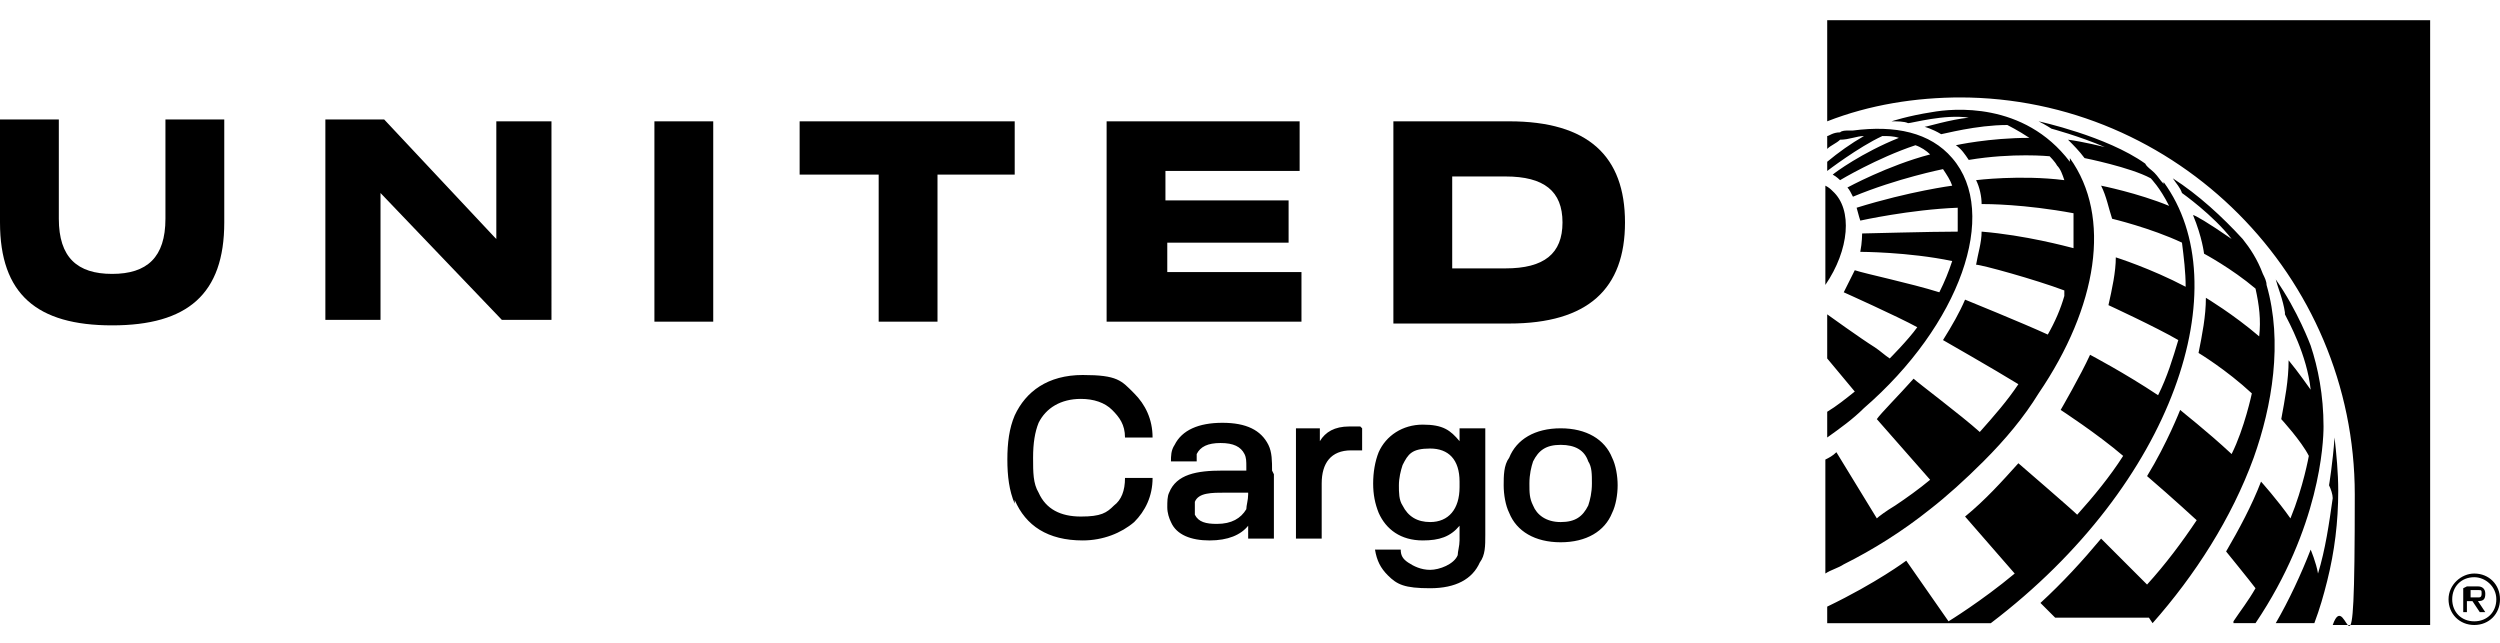
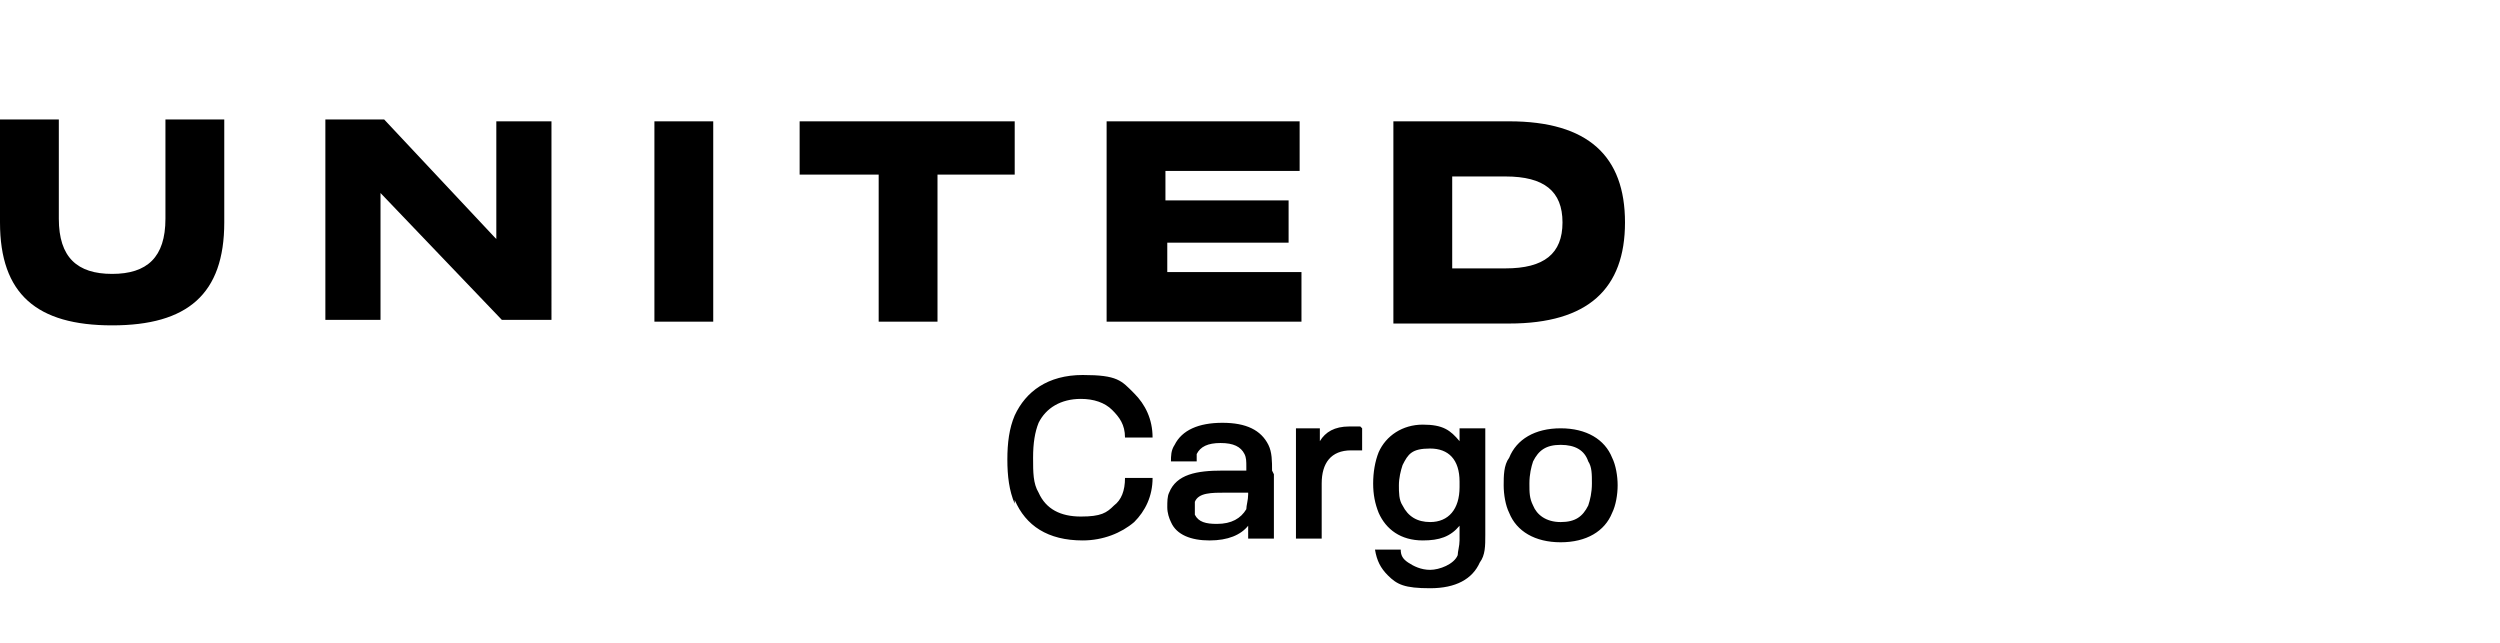
<svg xmlns="http://www.w3.org/2000/svg" xmlns:ns1="http://sodipodi.sourceforge.net/DTD/sodipodi-0.dtd" xmlns:ns2="http://www.inkscape.org/namespaces/inkscape" id="svg2" version="1.1" viewBox="0 0 136 35">
  <ns1:namedview id="namedview4" bordercolor="#000000" borderopacity="0.25" ns2:deskcolor="#d1d1d1" ns2:pagecheckerboard="0" ns2:pageopacity="0.0" ns2:showpageshadow="2" pagecolor="#ffffff" />
  <g id="g8" ns2:groupmode="layer" ns2:label="ink_ext_XXXXXX">
    <g id="g10">
-       <path id="path14" d="M106.6,5.3c11.8,0,21.5,9.7,21.5,21.6s-.4,4.8-1.2,7.1h5.3V1.1h-32.8v5.5h0c2.3-.9,4.8-1.3,7.3-1.3ZM99.3,15.5c1.3-1.9,1.5-4.1.4-5.1-.1-.1-.2-.2-.4-.3v5.4ZM106.2,8.6c-1.2-1.4-3.1-1.8-5.4-1.5,0,0-.1,0-.2,0-.2,0-.4,0-.5.1-.4,0-.6.2-.7.2v.7c.2-.2.5-.3.7-.5.5,0,.9-.2,1.3-.2-.7.4-1.4.9-2,1.4v.5h0s1.7-1.3,3-1.9c.3,0,.6,0,.9.1-2,.8-3.5,1.9-3.6,2,.2.1.4.3.4.3,0,0,2-1.2,4.1-1.9.3.1.6.3.8.5-2.3.6-4.5,1.8-4.5,1.8.1.1.2.3.3.5,0,0,0,0,0,0,2.4-1,4.9-1.5,4.9-1.5.2.3.4.6.5.9,0,0-2.3.3-5.2,1.2.1.4.2.7.2.7,0,0,2.7-.6,5.3-.7,0,.4,0,.9,0,1.3-1.5,0-5,.1-5.2.1,0,0,0,.5-.1,1,0,0,2.6,0,5,.5-.2.6-.4,1.1-.7,1.7-1.6-.5-4-1-4.6-1.2-.2.4-.4.8-.6,1.2,0,0,2.9,1.3,4,1.9h0,0c-.5.7-1.5,1.7-1.5,1.7-.3-.2-.5-.4-.8-.6-.8-.5-2.6-1.8-2.6-1.8v2.4l1.5,1.8c-.5.4-1,.8-1.5,1.1v1.4s0,0,0,0c.7-.5,1.4-1,2-1.6,5.2-4.5,7.4-10.6,4.8-13.6ZM112.6,8.8c-2.5-3.3-6.4-2.9-7.5-2.7-1.3.2-2.2.5-2.2.5.3,0,.7,0,.9.1.2,0,2-.5,3.3-.3,0,0,0,0,0,0-1,.1-2.3.5-2.4.5,0,0,0,0,0,0,0,0,0,0,0,0,0,0,.4.1.9.4.1,0,1.9-.5,3.6-.5h0s.6.3,1.2.7c-2.2,0-4,.4-4,.4.3.2.5.5.7.8,2.4-.4,4.4-.2,4.4-.2,0,0,.3.3.4.5.2.2.3.5.4.8-2.4-.3-4.8,0-4.8,0,.2.4.3.9.3,1.3.3,0,2.3,0,5,.5,0,.6,0,1.2,0,1.9-.4-.1-2.6-.7-5-.9,0,.6-.2,1.2-.3,1.8.3,0,3.2.8,4.8,1.4,0,.1,0,.2,0,.3-.2.7-.5,1.4-.9,2.1-1.3-.6-4.5-1.9-4.5-1.9-.3.7-.7,1.4-1.2,2.2,0,0,2.8,1.6,4.1,2.4-.6.9-1.3,1.7-2.1,2.6-1-.9-3.4-2.7-3.6-2.9-.8.9-1.8,1.9-2,2.2l2.9,3.3s0,0,0,0c-.6.5-1.3,1-1.9,1.4-.5.3-.9.6-1,.7,0,0-1.9-3.1-2.2-3.6-.2.2-.4.3-.6.4v6.2c.3-.2.7-.3,1-.5,1.6-.8,3.2-1.8,4.7-3,.9-.7,1.9-1.6,2.9-2.6,1.2-1.2,2.2-2.4,3-3.7,3.2-4.7,4-9.6,1.7-12.8h0ZM117.7,10c-.2-.2-.3-.4-.5-.6-.2-.2-.4-.3-.5-.5-2.1-1.5-5.8-2.3-5.8-2.3.4.2.7.4.7.4,0,0,1.5.4,2.9,1,0,0-1.2-.3-2-.4.3.3.6.6.9,1,0,0,2.5.5,3.6,1.1,0,0,.5.5,1,1.5-1.7-.7-3.7-1.1-3.7-1.1.3.6.4,1.2.6,1.8,0,0,2.1.5,3.8,1.3.1.8.2,1.6.2,2.4-1.9-1-3.8-1.6-3.8-1.6,0,.8-.2,1.7-.4,2.6,0,0,2.6,1.2,3.8,1.9-.3,1-.6,2-1.1,3-1.8-1.2-3.7-2.2-3.7-2.2-.5,1.1-1.6,3-1.6,3h0s0,0,0,0h0s2,1.3,3.4,2.5c-.7,1.1-1.6,2.2-2.5,3.2-.3-.3-3.2-2.8-3.2-2.8-.9,1-1.8,2-2.9,2.9,0,0,0,0,0,0l2.7,3.1s0,0,0,0h0c-1.8,1.5-3.6,2.6-3.6,2.6l-2.3-3.3s-1.6,1.2-4.3,2.5v.9h8.9c10-7.6,13.5-18.4,9.4-24ZM117.1,33.9c2.3-2.6,4.3-5.7,5.5-9,1-2.8,1.6-6.3.7-9.4,0-.2-.1-.4-.2-.6-.3-.8-.7-1.4-1.1-1.9-1.1-1.2-2.4-2.4-3.8-3.3.2.3.4.5.5.8,0,0,1.7,1.2,2.7,2.5-1.3-.9-2-1.3-2.1-1.3,0,0,0,0,0,0,.5,1.2.6,2.1.6,2.1,0,0,1.5.8,2.8,1.9.2.9.3,1.7.2,2.6-1.4-1.2-2.9-2.1-2.9-2.1,0,1-.2,2-.4,3,0,0,1.5.9,2.9,2.2,0,0-.4,1.9-1.1,3.3-1.4-1.3-2.7-2.3-2.8-2.4,0,0-.7,1.8-1.8,3.6,1.4,1.2,2.7,2.4,2.7,2.4-.8,1.2-1.7,2.4-2.7,3.5h0s-2.5-2.5-2.5-2.5c-1,1.2-2.1,2.4-3.3,3.5,0,0,.6.6.8.8h5.1ZM121.5,33.9h1.2c3.5-5.2,3.7-9.8,3.7-10.7,0-1.7-.3-3.2-.7-4.4,0,0-.7-1.9-1.9-3.6.1.4.4,1.1.5,1.8,0,0,0,0,0,.1.2.4,1.2,2.2,1.4,4.1,0,0,0,0,0,0,0,0-.7-1-1.2-1.6,0,1.1-.2,2.1-.4,3.2,0,0,1.1,1.2,1.5,2,0,0-.3,1.7-1,3.4-.7-1-1.6-2-1.6-2-.5,1.3-1.2,2.6-1.9,3.8,0,0,1.3,1.6,1.6,2-.4.7-.8,1.2-1.2,1.8ZM123.8,33.9c.7-1.2,1.4-2.7,1.9-4,0,0,0,0,0,0,0,0,.3.7.4,1.3.4-1.3.6-2.7.8-4.1h0c0-.2-.1-.5-.2-.7,0,0,.2-1.2.3-2.6.1.9.2,1.9.2,2.9,0,1.7-.2,3.3-.6,4.9-.2.8-.4,1.5-.7,2.3h-2.1ZM134.6,31.2c-.7,0-1.4.6-1.4,1.4s.6,1.4,1.4,1.4,1.4-.6,1.4-1.4-.6-1.4-1.4-1.4ZM134.6,31.4c.6,0,1.2.5,1.2,1.2s-.5,1.2-1.2,1.2-1.2-.5-1.2-1.2.5-1.2,1.2-1.2M134.2,31.9h.6c.2,0,.4.1.4.4s-.1.4-.4.4l.4.6h-.3l-.4-.6h-.3v.6h-.2v-1.3ZM134.4,32.1v.4h.4c.1,0,.2,0,.2-.2s0-.2-.2-.2h-.4" />
      <path id="path16" d="M86.4,27.5c.1-.3.2-.7.2-1.2s0-.9-.2-1.2c-.2-.6-.7-.9-1.5-.9s-1.2.3-1.5.9c-.1.3-.2.7-.2,1.2s0,.8.2,1.2c.2.5.7.9,1.5.9s1.2-.3,1.5-.9ZM82.1,27.9c-.2-.4-.3-1-.3-1.5s0-1.1.3-1.5c.4-1,1.4-1.6,2.8-1.6s2.4.6,2.8,1.6c.2.4.3,1,.3,1.5s-.1,1.1-.3,1.5c-.4,1-1.4,1.6-2.8,1.6s-2.4-.6-2.8-1.6ZM79.4,26.5v-.3c0-1.2-.6-1.8-1.6-1.8s-1.2.3-1.5.9c-.1.3-.2.7-.2,1.1s0,.8.2,1.1c.3.6.8.9,1.5.9,1,0,1.6-.7,1.6-1.9ZM80.8,23.3v5.8c0,.6,0,1.1-.3,1.5-.4.9-1.3,1.4-2.7,1.4s-1.8-.2-2.3-.7c-.4-.4-.6-.8-.7-1.4h1.4c0,.3.1.5.4.7.3.2.7.4,1.2.4s1.3-.3,1.5-.8c0-.2.1-.5.1-.8v-.8c-.5.6-1.1.8-2,.8-1.2,0-2-.6-2.4-1.5-.2-.5-.3-1-.3-1.6s.1-1.2.3-1.7c.4-.9,1.3-1.5,2.4-1.5s1.5.3,2,.9v-.7h1.3ZM74.1,23.3v1.2c-.2,0-.4,0-.6,0-1.1,0-1.6.7-1.6,1.8v3h-1.4v-6h1.3v.7c.3-.5.8-.8,1.6-.8s.4,0,.6,0ZM67.9,26.8h0c0,0-1.2,0-1.2,0-.8,0-1.5,0-1.7.5,0,0,0,.2,0,.3s0,.3,0,.4c.2.4.6.5,1.2.5.8,0,1.3-.3,1.6-.8,0-.2.1-.5.1-.8ZM69.3,25.8v3.5h-1.4v-.7c-.4.5-1.1.8-2.1.8s-1.8-.3-2.1-1c-.1-.2-.2-.5-.2-.8s0-.6.1-.8c.4-1,1.5-1.2,2.9-1.2h1.3v-.2c0-.3,0-.5-.1-.7-.2-.4-.6-.6-1.3-.6s-1.1.2-1.3.6c0,.2,0,.3,0,.4h-1.4c0-.3,0-.6.2-.9.4-.8,1.3-1.2,2.6-1.2s2.1.4,2.5,1.2c.2.4.2.9.2,1.4ZM55.2,27.4c-.3-.7-.4-1.5-.4-2.4s.1-1.7.4-2.4c.6-1.3,1.8-2.2,3.7-2.2s2.1.3,2.8,1c.6.6,1,1.4,1,2.4h-1.5c0-.7-.3-1.1-.7-1.5-.4-.4-1-.6-1.7-.6-1.1,0-1.9.5-2.3,1.3-.2.5-.3,1.1-.3,1.9s0,1.4.3,1.9c.4.9,1.2,1.3,2.3,1.3s1.4-.2,1.8-.6c.4-.3.6-.8.6-1.5h1.5c0,1-.4,1.8-1,2.4-.7.6-1.7,1-2.8,1-1.9,0-3.1-.8-3.7-2.2" />
      <path id="path18" d="M43.6,9.5h4.2v8h3.2v-8h4.2v-2.9h-11.7v2.9ZM63.4,13.2h6.7v-2.3h-6.7v-1.6h7.3v-2.7h-10.5v10.9h10.6v-2.7h-7.3v-1.6ZM79,14.6h2.9c2.1,0,3.1-.8,3.1-2.5s-1-2.5-3.1-2.5h-2.9v5.1ZM75.8,6.6h6.3c4.3,0,6.3,1.9,6.3,5.5s-2,5.5-6.3,5.5h-6.3V6.6ZM35.6,17.5h3.2V6.6h-3.2v10.9ZM26.9,12.9l-6-6.4h-3.2v10.9h3v-6.9l6.6,6.9h2.7V6.6h-3v6.4ZM0,12.1v-5.6h3.2v5.4c0,2.1,1,3,2.9,3s2.9-.9,2.9-3v-5.4h3.2v5.6c0,3.9-2,5.6-6.1,5.6S0,16,0,12.1" />
    </g>
  </g>
</svg>